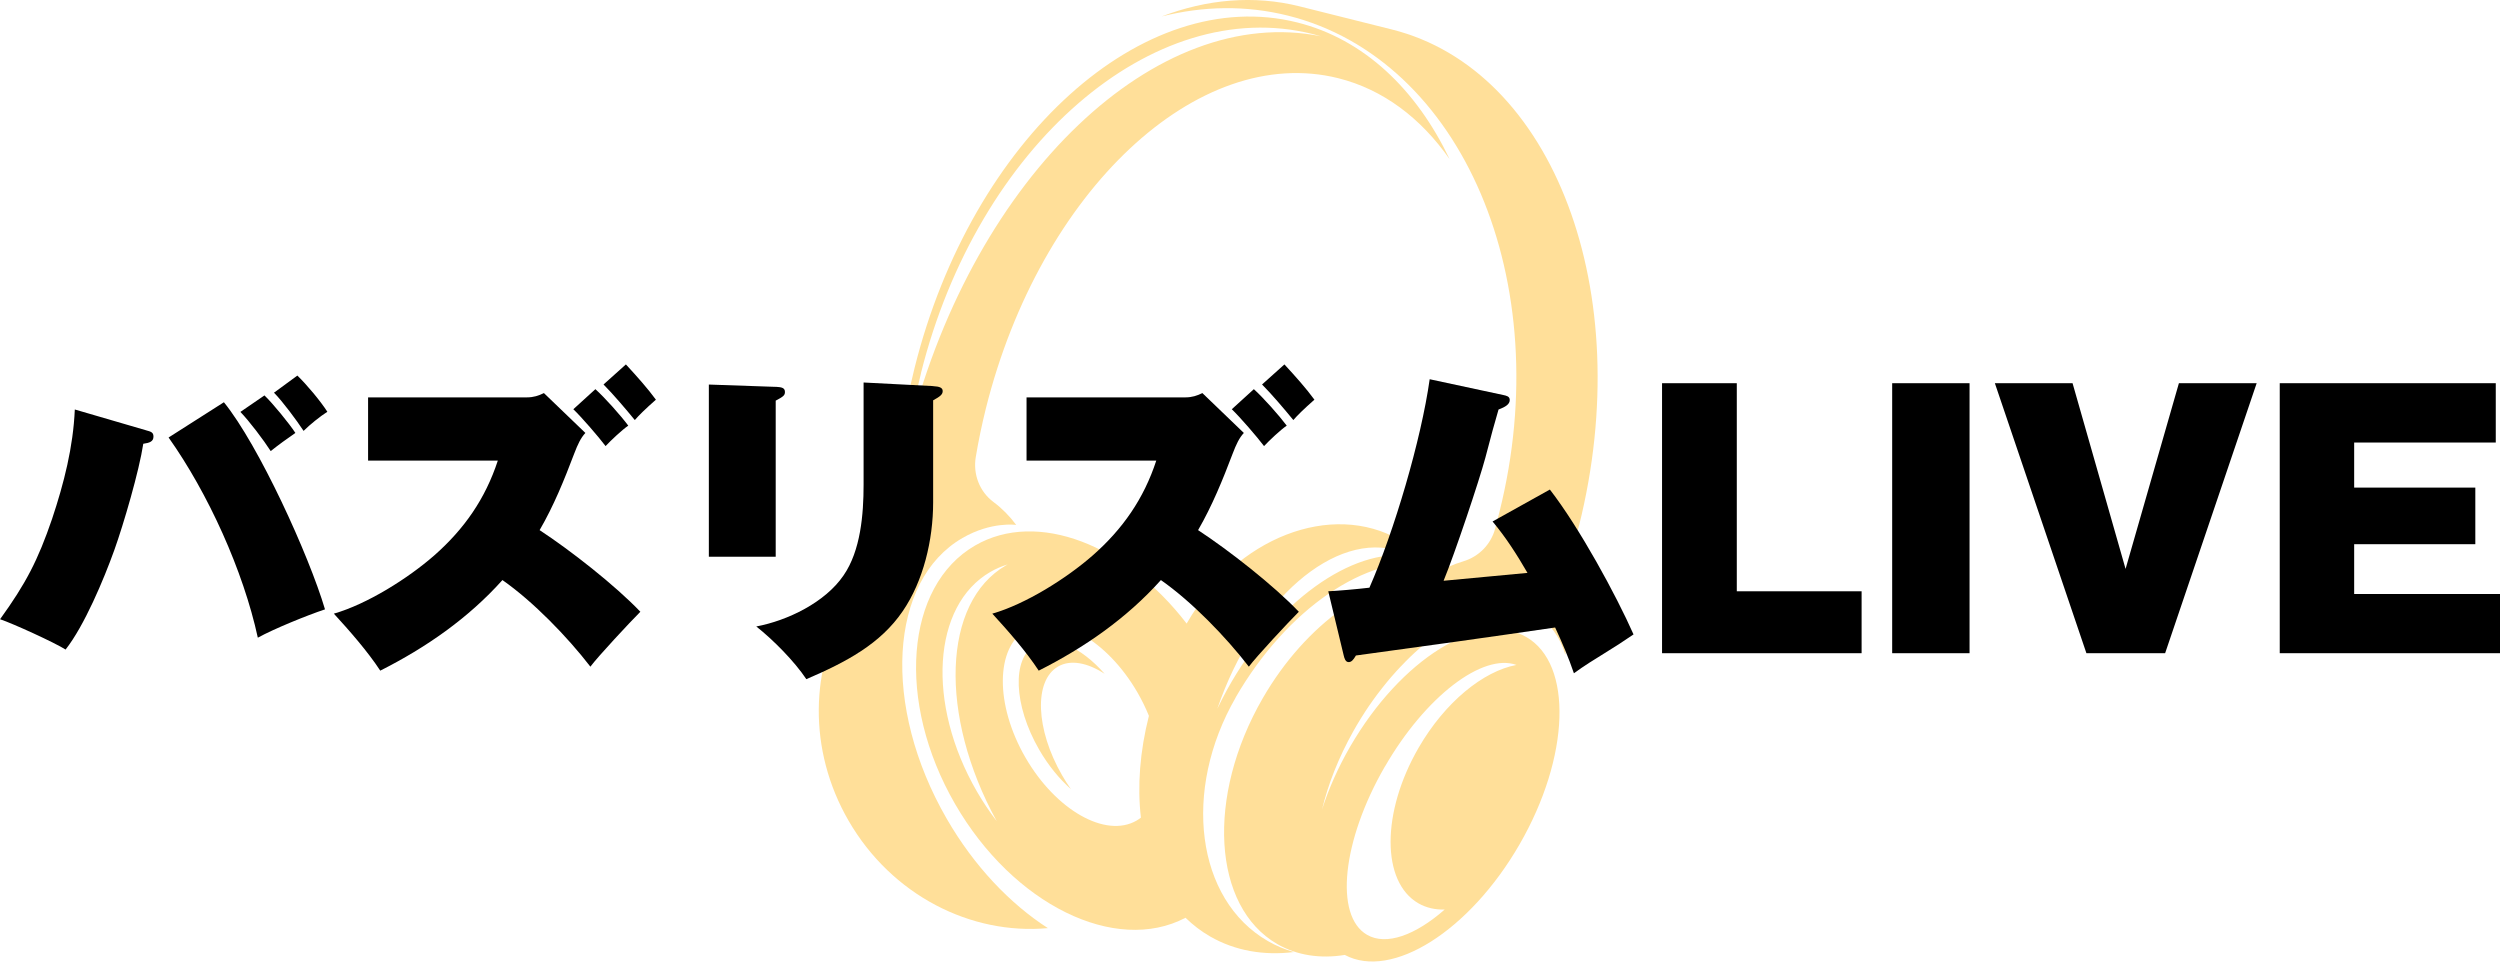
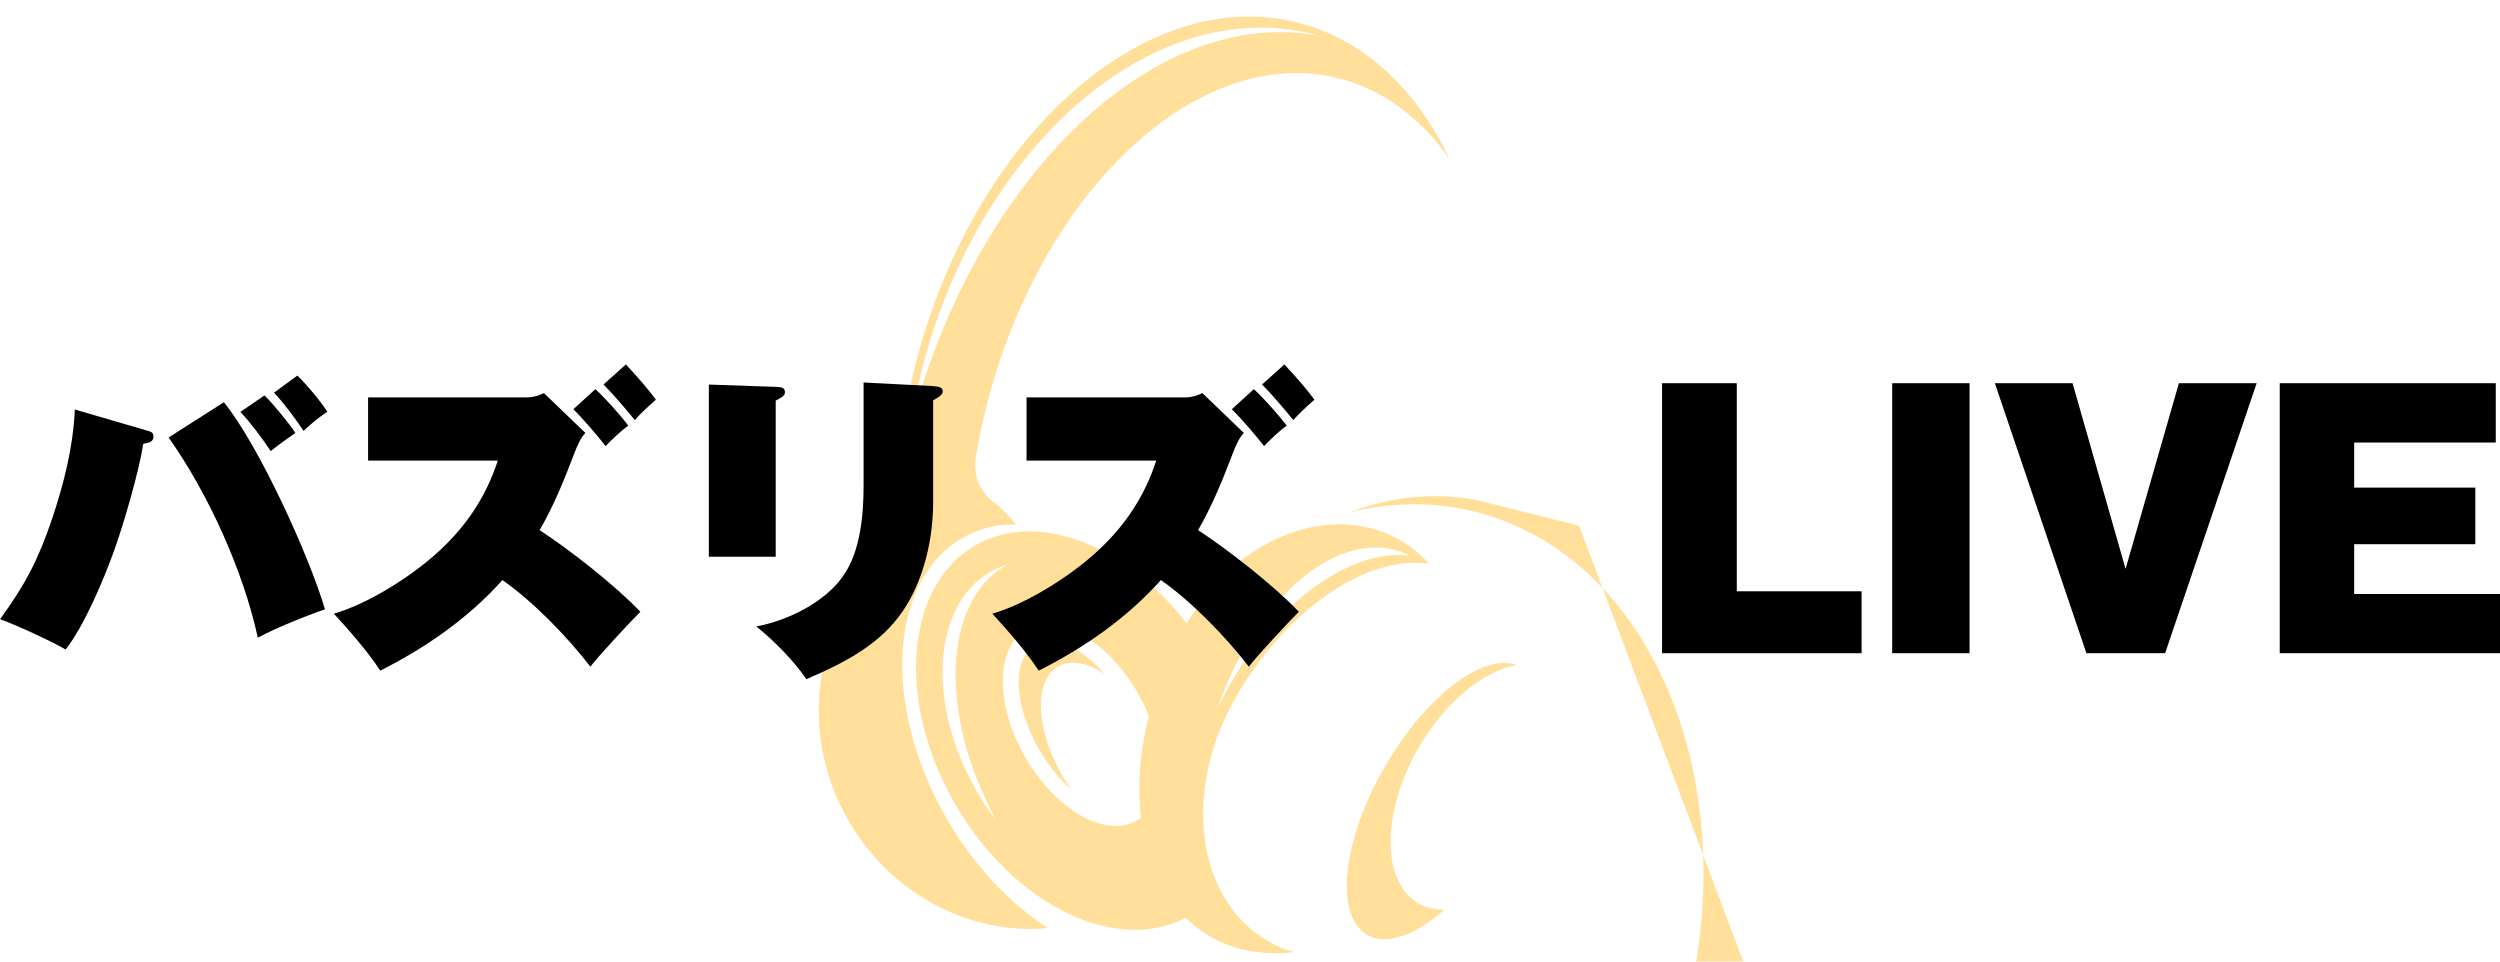
<svg xmlns="http://www.w3.org/2000/svg" id="_レイヤー_2" data-name="レイヤー 2" viewBox="0 0 390 150">
  <defs>
    <style>
      .cls-1 {
        fill: #ffdf99;
      }
    </style>
  </defs>
  <g id="_レイヤー_1-2" data-name="レイヤー 1">
    <g>
      <path class="cls-1" d="M192.76,108.8c8.04-13.92,20.56-22.25,30.14-20.86-1.29-1.45-2.79-2.69-4.51-3.69-10.67-6.16-25.53-.38-33.2,12.9-.03.04-.05.09-.07.13-9.46-12.33-23.33-17.77-32.99-12.19-10.95,6.32-12.35,24.38-3.14,40.33,9.06,15.69,25.01,23.5,35.95,17.75,1.15,1.12,2.43,2.11,3.84,2.92,3.91,2.25,8.39,3,13.06,2.43-1.41-.4-2.78-.98-4.08-1.73-11.15-6.44-13.38-23.45-4.98-38M218.31,86c.58.19,1.13.43,1.66.71-9.04-1.27-20.96,7.13-28.53,20.86-.55,1-1.06,2-1.54,3,5.77-16.93,18.45-27.91,28.41-24.57M155.45,128.05c-1.09-1.43-2.12-2.96-3.06-4.59-7.9-13.68-6.95-29.01,2.11-34.24.86-.5,1.76-.88,2.7-1.17-.09.05-.19.1-.28.16-9.91,5.72-10.48,23.37-1.46,39.84M177.97,127.56h0c-.21.16-.43.32-.66.45-4.83,2.79-12.6-1.62-17.35-9.85-4.75-8.23-4.68-17.16.15-19.95,4.83-2.79,12.6,1.62,17.35,9.84.69,1.2,1.28,2.42,1.77,3.62,0,0,0,0,0,0-1.41,5.55-1.82,10.97-1.25,15.87" />
      <path class="cls-1" d="M161.48,100.59c-3.65,2.11-3.37,9.42.62,16.34,1.44,2.5,3.18,4.6,4.97,6.18-.48-.68-.95-1.4-1.38-2.16-4.14-7.18-4.43-14.77-.63-16.97,1.95-1.13,4.6-.6,7.27,1.14-3.68-4.19-8.03-6.16-10.86-4.53" />
-       <path class="cls-1" d="M246.33,82c9.11-36.43-3.95-71.08-29.19-77.4l-14.41-3.61c-7.13-1.78-14.46-1.11-21.52,1.58,6.49-1.64,13.17-1.77,19.72-.13,27.21,6.81,41.98,41.46,32.99,77.4-.22.89-.45,1.77-.68,2.64-.66,2.45-2.55,4.37-4.98,5.09-1.62.48-3.25,1.22-4.82,2.19-9.12.18-19.68,7.44-26.45,19.16-8.86,15.34-7.84,32.51,2.26,38.35,3.13,1.8,6.75,2.31,10.54,1.7,7.32,3.91,19.45-3.72,27.25-17.23,7.89-13.66,8.36-28.15,1.07-32.36-7.3-4.21-19.6,3.45-27.49,17.1-1.89,3.28-3.36,6.61-4.39,9.83.94-3.93,2.58-8.12,4.89-12.24h0c.17-.3.34-.6.52-.91.18-.31.37-.62.56-.93.04-.06.08-.12.11-.18.18-.3.37-.59.56-.88.03-.05.07-.1.1-.16.18-.27.36-.54.54-.81.02-.03.05-.07.07-.1.19-.28.39-.56.59-.84.04-.06.09-.12.13-.18.2-.28.4-.55.6-.82.03-.03.05-.07.08-.1.19-.25.38-.5.57-.74.04-.05.07-.09.11-.14.2-.26.41-.51.61-.76.04-.05.09-.11.13-.16.21-.26.42-.51.64-.76,0,0,0,0,0,0,.21-.25.43-.49.65-.73.04-.05.09-.1.13-.15.21-.23.43-.47.64-.69.04-.04.08-.08.12-.12.2-.21.41-.43.61-.63.02-.02.05-.05.07-.08.22-.22.44-.44.66-.65.05-.05.09-.09.14-.14.22-.21.44-.42.66-.62.03-.03.06-.05.08-.07.21-.19.42-.38.63-.56.04-.03.08-.07.11-.1.22-.19.45-.38.67-.56.05-.04.09-.07.14-.11.23-.19.46-.37.69-.55,0,0,0,0,0,0,.23-.18.46-.35.69-.52.04-.03.09-.07.13-.1.23-.16.45-.32.68-.48.04-.03.08-.05.12-.08.22-.15.43-.29.65-.43.02-.01.04-.03.06-.04.23-.15.46-.29.69-.43.05-.03.09-.06.14-.08.23-.14.46-.27.68-.39.03-.01.05-.03.08-.04.22-.12.43-.23.65-.34.03-.02.07-.04.1-.05.23-.11.45-.22.68-.33.04-.02.09-.04.13-.06.23-.11.46-.21.69-.3,0,0,0,0,0,0,.23-.1.46-.19.68-.27.04-.02.08-.03.12-.05.22-.08.44-.16.66-.23.04-.01.07-.02.11-.03.21-.07.43-.13.64-.19.02,0,.03,0,.05-.01.22-.06.44-.11.66-.17.04,0,.08-.02.12-.03.22-.05.43-.09.65-.13.02,0,.05,0,.07-.01.2-.03.4-.06.61-.09.03,0,.06,0,.09-.01.21-.02.42-.04.62-.06.04,0,.08,0,.12,0,.21-.01.42-.02.63-.02,1.69,0,3.26.37,4.65,1.16,2.19,1.24,3.69,3.38,4.51,6.13.23-2.46.02-4.81-.62-6.9-.45-1.45-.39-3.02.11-4.46.99-2.83,1.87-5.75,2.62-8.75M216.04,119.6c6.32-10.95,15.26-17.76,20.53-15.87-5.18.97-11.14,5.78-15.28,12.94-5.8,10.05-5.81,20.9-.03,24.24,1.23.71,2.63,1.02,4.11.98-4.57,4-9.1,5.68-12.11,3.94-5.13-2.96-3.89-14.7,2.77-26.23" />
+       <path class="cls-1" d="M246.33,82l-14.41-3.61c-7.13-1.78-14.46-1.11-21.52,1.58,6.49-1.64,13.17-1.77,19.72-.13,27.21,6.81,41.98,41.46,32.99,77.4-.22.89-.45,1.77-.68,2.64-.66,2.45-2.55,4.37-4.98,5.09-1.62.48-3.25,1.22-4.82,2.19-9.12.18-19.68,7.44-26.45,19.16-8.86,15.34-7.84,32.51,2.26,38.35,3.13,1.8,6.75,2.31,10.54,1.7,7.32,3.91,19.45-3.72,27.25-17.23,7.89-13.66,8.36-28.15,1.07-32.36-7.3-4.21-19.6,3.45-27.49,17.1-1.89,3.28-3.36,6.61-4.39,9.83.94-3.93,2.58-8.12,4.89-12.24h0c.17-.3.34-.6.52-.91.18-.31.37-.62.56-.93.04-.06.08-.12.11-.18.18-.3.37-.59.56-.88.03-.05.07-.1.1-.16.18-.27.36-.54.54-.81.02-.03.05-.07.07-.1.19-.28.39-.56.59-.84.04-.06.09-.12.13-.18.2-.28.4-.55.6-.82.03-.03.05-.07.08-.1.19-.25.38-.5.57-.74.04-.05.07-.09.11-.14.2-.26.41-.51.61-.76.04-.05.09-.11.13-.16.21-.26.42-.51.64-.76,0,0,0,0,0,0,.21-.25.43-.49.65-.73.04-.05.09-.1.13-.15.21-.23.43-.47.64-.69.04-.04.08-.08.12-.12.2-.21.41-.43.61-.63.02-.02.05-.05.07-.08.22-.22.44-.44.66-.65.05-.05.09-.09.14-.14.22-.21.44-.42.66-.62.03-.03.06-.05.08-.07.21-.19.42-.38.63-.56.04-.03.08-.07.11-.1.22-.19.45-.38.67-.56.05-.04.09-.07.14-.11.23-.19.46-.37.69-.55,0,0,0,0,0,0,.23-.18.46-.35.69-.52.04-.03.09-.07.13-.1.23-.16.45-.32.68-.48.04-.03.08-.05.12-.08.22-.15.43-.29.65-.43.02-.01.04-.03.06-.04.23-.15.46-.29.69-.43.05-.03.09-.06.14-.08.23-.14.46-.27.68-.39.03-.01.05-.03.08-.04.22-.12.43-.23.65-.34.03-.02.07-.04.1-.05.23-.11.45-.22.68-.33.04-.02.09-.04.13-.06.23-.11.46-.21.69-.3,0,0,0,0,0,0,.23-.1.46-.19.68-.27.04-.02.08-.03.12-.05.22-.08.44-.16.66-.23.04-.01.07-.02.11-.03.21-.07.43-.13.64-.19.02,0,.03,0,.05-.01.22-.06.44-.11.66-.17.04,0,.08-.02.12-.03.22-.05.43-.09.65-.13.02,0,.05,0,.07-.01.2-.03.4-.06.61-.09.03,0,.06,0,.09-.01.21-.02.42-.04.62-.06.04,0,.08,0,.12,0,.21-.01.42-.02.63-.02,1.69,0,3.26.37,4.65,1.16,2.19,1.24,3.69,3.38,4.51,6.13.23-2.46.02-4.81-.62-6.9-.45-1.45-.39-3.02.11-4.46.99-2.83,1.87-5.75,2.62-8.75M216.04,119.6c6.32-10.95,15.26-17.76,20.53-15.87-5.18.97-11.14,5.78-15.28,12.94-5.8,10.05-5.81,20.9-.03,24.24,1.23.71,2.63,1.02,4.11.98-4.57,4-9.1,5.68-12.11,3.94-5.13-2.96-3.89-14.7,2.77-26.23" />
      <path class="cls-1" d="M147.68,127.71c-10.13-17.54-9.02-37.13,2.46-43.78,4.53-2.62,8.39-2.04,8.39-2.04-1.03-1.38-2.23-2.6-3.54-3.57-2.18-1.62-3.22-4.34-2.77-7.02.42-2.52.95-5.07,1.58-7.6,8.49-33.92,33.09-56.97,54.97-51.5,7.02,1.76,12.9,6.24,17.37,12.63-5.21-10.92-13.39-18.73-23.78-21.33-24.01-6.01-50.73,18.11-59.68,53.87-1.78,7.11-2.72,14.14-2.9,20.89-.04,1.4-.47,2.77-1.26,3.93-1.63,2.39-2.91,5.34-3.71,8.66h0c-.61,2.51-.94,5.24-.94,8.08,0,1.06.05,2.1.14,3.12-.91-2.62-1.47-5.23-1.69-7.72-5.93,9.67-6.33,22.65.05,33.69,6.74,11.67,19.13,17.87,31.1,16.77-5.9-3.8-11.5-9.65-15.78-17.06M143.67,58.21C152.54,22.77,179.88-.92,204.74,5.3c.46.11.9.24,1.35.37-25.6-5.24-53.95,21.7-64.15,61.16.44-2.85,1.01-5.73,1.74-8.61" />
    </g>
    <g>
      <path d="M22.76,67.12c.77.21,1.18.31,1.18.98,0,.77-.57.98-1.59,1.13-.62,4.16-3.08,12.59-4.52,16.59-1.64,4.57-4.68,11.81-7.6,15.51-1.69-1.08-8.22-4.06-10.22-4.73,4.01-5.55,5.91-9.19,8.12-15.67,1.85-5.55,3.29-11.2,3.54-17.05l11.1,3.24ZM34.93,62.75c5.45,6.73,13.25,23.83,15.77,32.31-2.77.92-7.96,3.03-10.48,4.42-2.26-10.43-7.76-22.55-13.92-31.23l8.63-5.5ZM41.25,61.68c1.29,1.23,3.9,4.42,4.83,5.86-1.34.92-2.62,1.85-3.85,2.83-1.08-1.69-3.34-4.68-4.73-6.11l3.75-2.57ZM51.06,64.24c-1.13.72-2.72,2-3.7,2.98-1.08-1.64-3.29-4.63-4.62-5.96l3.65-2.67c1.44,1.39,3.6,3.96,4.68,5.65Z" />
      <path d="M99.91,95.42c-1.59,1.59-6.63,6.99-7.81,8.58-3.6-4.67-8.94-10.17-13.72-13.51-5.34,5.96-11.92,10.53-19.06,14.13-1.95-2.98-4.83-6.27-7.24-8.89,5.19-1.49,11.56-5.49,15.67-9.09,4.67-4.11,7.96-8.83,9.91-14.79h-20.24v-9.86h24.81c.98,0,1.8-.26,2.62-.67l6.47,6.22c-.72.77-1.18,1.75-1.75,3.24-1.54,4.06-3.18,8.12-5.39,11.92,4.78,3.13,11.81,8.63,15.72,12.74ZM92.87,60.7c1.49,1.34,3.96,4.11,5.14,5.7-.98.67-2.72,2.31-3.54,3.19-1.08-1.44-3.75-4.52-5.03-5.75l3.44-3.13ZM97.64,56.85c1.8,1.95,3.44,3.8,4.68,5.5-1.69,1.49-2.67,2.46-3.29,3.18-1.34-1.64-3.39-4.06-4.88-5.55l3.49-3.13Z" />
      <path d="M121.01,60.34c1.03.05,1.44.2,1.44.82,0,.51-.26.72-1.44,1.34v24.35h-10.43v-26.86l10.43.36ZM145.57,60.24c1.03.05,1.49.26,1.49.77,0,.56-.46.87-1.49,1.44v15.92c0,5.91-1.54,12.28-4.73,16.95-3.49,5.14-8.83,7.96-15.05,10.63-1.85-2.77-5.14-6.11-7.81-8.22,4.88-.92,10.74-3.75,13.61-7.96,2.67-3.85,3.13-9.55,3.13-14.13v-15.97l10.84.56Z" />
      <path d="M202.63,95.42c-1.59,1.59-6.63,6.99-7.81,8.58-3.6-4.67-8.94-10.17-13.72-13.51-5.34,5.96-11.92,10.53-19.06,14.13-1.95-2.98-4.83-6.27-7.24-8.89,5.19-1.49,11.56-5.49,15.67-9.09,4.67-4.11,7.96-8.83,9.91-14.79h-20.24v-9.86h24.81c.98,0,1.8-.26,2.62-.67l6.47,6.22c-.72.77-1.18,1.75-1.75,3.24-1.54,4.06-3.19,8.12-5.39,11.92,4.78,3.13,11.81,8.63,15.72,12.74ZM195.59,60.7c1.49,1.34,3.95,4.11,5.14,5.7-.98.67-2.72,2.31-3.54,3.19-1.08-1.44-3.75-4.52-5.03-5.75l3.44-3.13ZM200.37,56.85c1.8,1.95,3.44,3.8,4.68,5.5-1.69,1.49-2.67,2.46-3.29,3.18-1.34-1.64-3.39-4.06-4.88-5.55l3.49-3.13Z" />
-       <path d="M238.28,89.36c-1.64-2.83-3.34-5.5-5.44-8.01l8.94-4.98c4.62,5.96,10.32,16.44,13.05,22.6-1.49,1.03-2.93,1.95-4.52,2.93s-3.24,2-4.78,3.13c-.82-2.41-1.85-4.83-2.93-7.14-10.17,1.49-20.85,2.98-31.08,4.37-.41.72-.72,1.03-1.13,1.03-.51,0-.67-.62-.77-1.03l-2.41-10.02c1.85-.1,4.26-.31,6.42-.56,3.85-8.78,8.07-23.06,9.4-32.52l11.51,2.47c.46.1.98.2.98.77,0,.67-.67,1.08-1.75,1.49-.56,1.9-1.23,4.32-2.05,7.5-.93,3.49-4.78,15-6.52,19.21l13.1-1.23Z" />
      <path d="M259.28,59.78h11.66v32.46h19.47v9.66h-31.13v-42.12Z" />
      <path d="M295.18,101.9v-42.12h12.07v42.12h-12.07Z" />
      <path d="M339.92,59.78h12.12l-14.28,42.12h-12.28l-14.28-42.12h12.12l8.27,28.97,8.32-28.97Z" />
      <path d="M390,101.9h-34.36v-42.12h33.7v9.25h-22.09v7.04h18.9v8.83h-18.9v7.76h22.76v9.25Z" />
    </g>
  </g>
</svg>